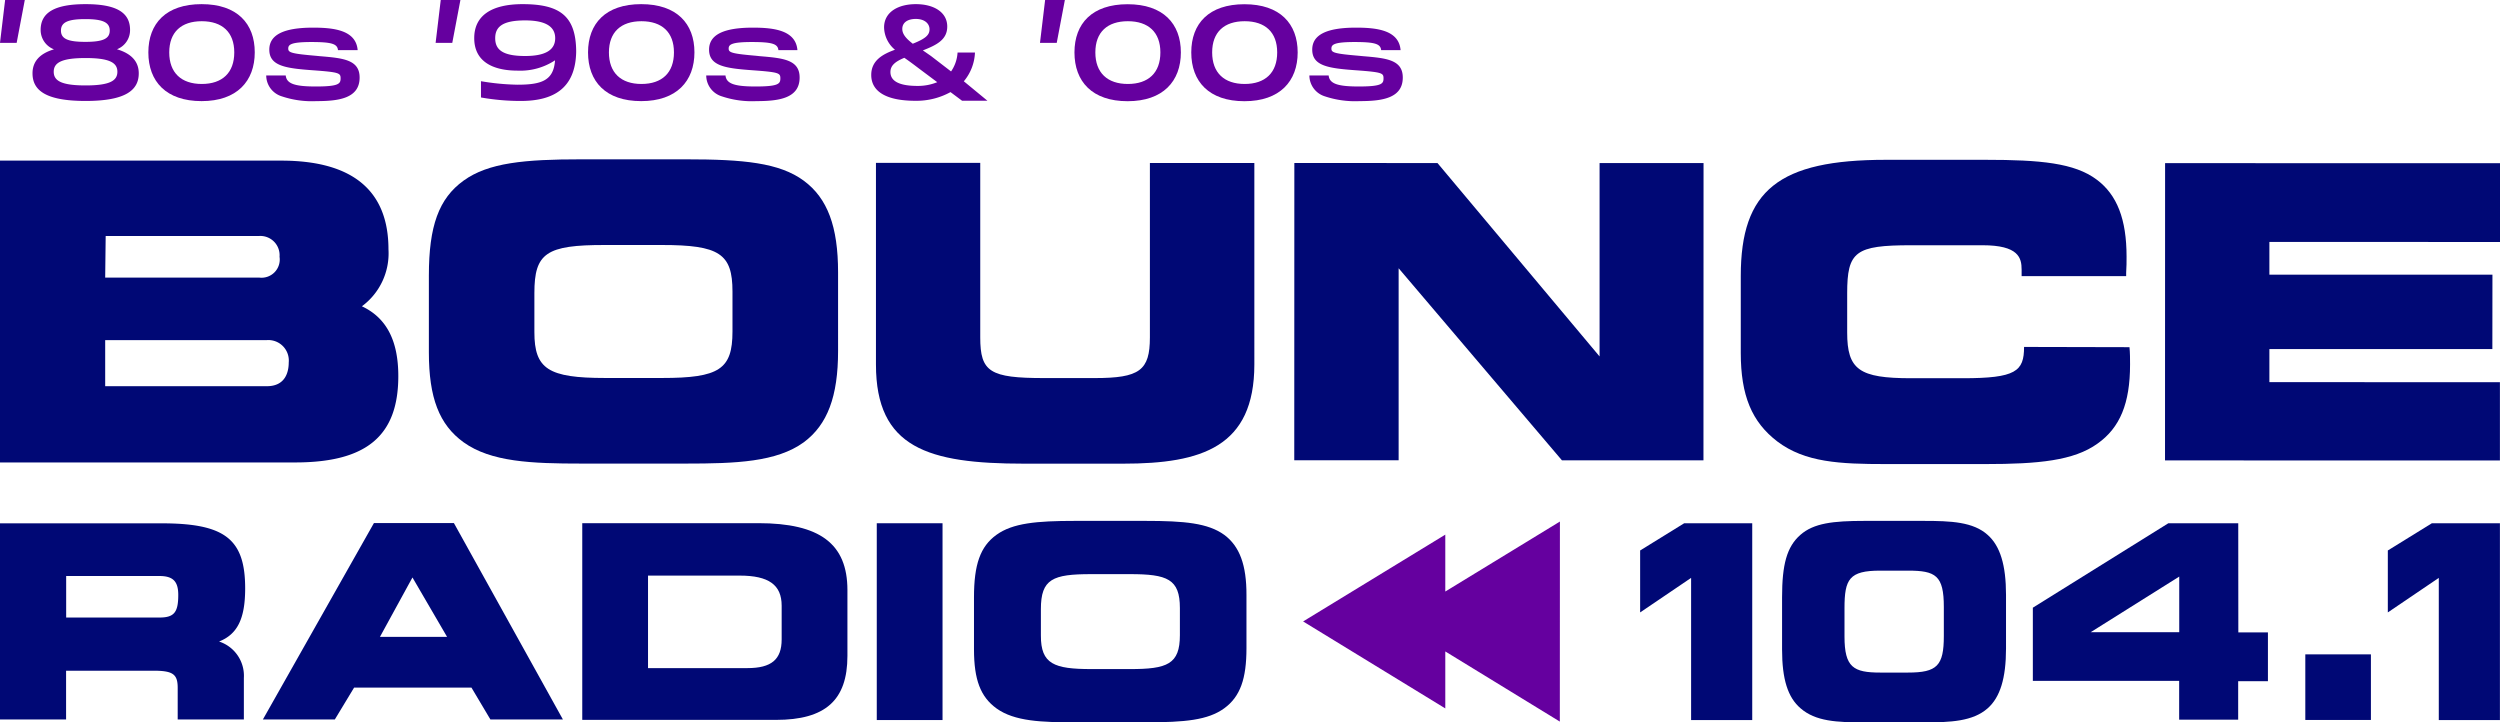
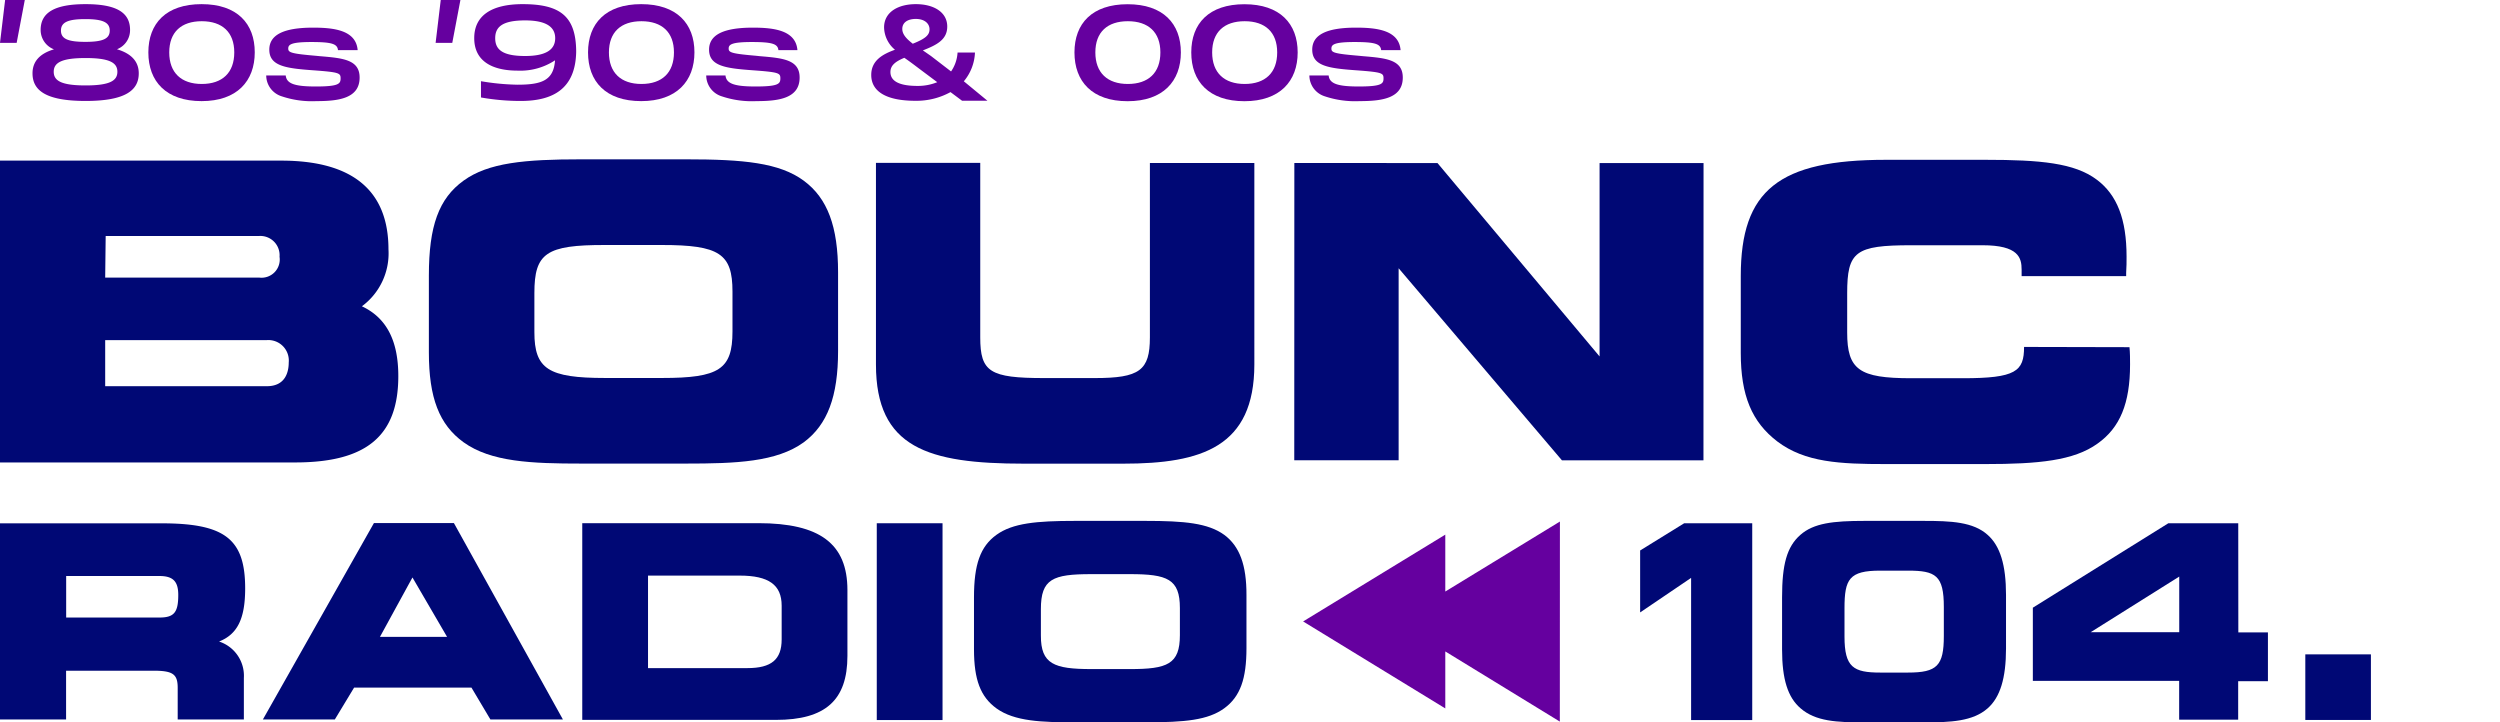
<svg xmlns="http://www.w3.org/2000/svg" viewBox="0 0 307.55 88.87">
  <path d="M98.88,22.72c-3-2.21-7.41-2.63-14.52-2.63H71.5c-7,0-11.42.42-14.47,2.62s-4.27,5.59-4.27,11.67v9.46c0,5.58,1.27,8.89,4.27,11.06h0c3.37,2.42,8.35,2.62,14.51,2.62H84.36c6.18,0,11.17-.19,14.52-2.62,2.92-2.17,4.22-5.64,4.22-11.24V34C103.1,28.35,101.8,24.88,98.88,22.72ZM90.11,36.35v4.92c0,4.65-1.62,5.72-8.66,5.72h-7c-7,0-8.71-1.11-8.71-5.63V36.54c0-4.92,1.46-5.92,8.67-5.91h7C88.5,30.63,90.11,31.7,90.11,36.35Z" transform="translate(0 -0.49)" fill="#000875" />
  <path d="M141.46,20.54V42c0,4.07-1.27,5-6.79,5h-6.21c-6.69,0-7.87-.75-7.87-5V20.53H107.76v24.8c0,10.25,6.39,12.2,18.2,12.2h12.22c9.68,0,16.12-2.07,16.13-12.19V20.54Z" transform="translate(0 -0.49)" fill="#000875" />
  <polygon points="196.78 20.06 196.78 43.85 176.84 20.06 159.23 20.05 159.22 56.62 172.06 56.62 172.06 33 192.15 56.63 209.56 56.63 209.57 20.06 196.78 20.06" fill="#000875" />
-   <polygon points="307.54 47.02 279.18 47.01 279.18 42.94 306.61 42.94 306.62 33.79 279.18 33.79 279.18 29.76 307.55 29.77 307.55 20.08 266.35 20.07 266.34 56.64 307.54 56.65 307.54 47.02" fill="#000875" />
  <path d="M44.52,38.17a8.09,8.09,0,0,0,3.27-7c0-7.25-4.43-10.92-13.19-10.92H0V57.38H36.27C45.09,57.39,49,54.11,49,46.76,49,42.4,47.55,39.59,44.52,38.17ZM13,29.52h18.9a2.37,2.37,0,0,1,2.49,2.56,2.24,2.24,0,0,1-2.49,2.56H12.94ZM32.83,48H12.94V42.33H32.83a2.52,2.52,0,0,1,2.69,2.75C35.52,46.16,35.17,48,32.83,48Z" transform="translate(0 -0.49)" fill="#000875" />
  <path d="M249,43.17c0,3-1,3.85-7.53,3.85h-6.36c-6.4,0-7.87-1.05-7.87-5.63V36.57c0-5.14,1-5.91,7.87-5.91h8.78c4.44,0,4.81,1.55,4.81,3v.8h12.86l0-.4c.05-.7.05-1.4.05-2,0-4.6-1.17-7.61-3.67-9.47-2.73-2.05-6.92-2.44-13.69-2.44H232c-13.18,0-17.85,3.74-17.85,14.3v9.45c0,5.24,1.35,8.5,4.51,10.91,3.41,2.57,7.68,2.77,13.34,2.77h12.22c6.55,0,10.91-.42,13.82-2.52,2.76-1.95,4-4.95,4-9.72,0-.7,0-1.41-.07-2.14Z" transform="translate(0 -0.49)" fill="#000875" />
  <path d="M3.05.49l-1,5.27H0L.63.49Z" transform="translate(0 -0.49)" fill="#65009f" />
-   <path d="M131,.49l-1,5.27h-2.06l.63-5.27Z" transform="translate(0 -0.49)" fill="#65009f" />
  <path d="M56.64.49l-1,5.27H53.59L54.22.49Z" transform="translate(0 -0.49)" fill="#65009f" />
  <path d="M17.07,9.51c0,2.05-1.57,3.4-6.54,3.4S4,11.57,4,9.51c0-1.42.85-2.42,2.64-2.95A2.55,2.55,0,0,1,5,4.17C5,2,6.78,1,10.53,1S16,2,16,4.17a2.52,2.52,0,0,1-1.61,2.38C16.2,7.09,17.07,8.09,17.07,9.51Zm-2.63-.19c0-1.1-.93-1.69-3.91-1.69s-3.92.58-3.92,1.69S7.55,11,10.53,11,14.44,10.42,14.44,9.32ZM7.5,4.25c0,1,.82,1.39,3,1.39s3-.39,3-1.39-.84-1.41-3-1.41S7.5,3.24,7.5,4.25Z" transform="translate(0 -0.49)" fill="#65009f" />
  <path d="M18.25,6.94C18.25,3.38,20.42,1,24.8,1s6.54,2.39,6.54,5.93-2.19,6-6.54,6S18.25,10.52,18.25,6.94Zm10.57,0c0-2.49-1.48-3.84-4-3.84s-4,1.34-4,3.84,1.48,3.88,4,3.88S28.82,9.45,28.82,6.94Z" transform="translate(0 -0.49)" fill="#65009f" />
  <path d="M70.88,6.91c-.1,4.57-2.93,6-6.83,6a27.84,27.84,0,0,1-4.88-.43v-2a29.38,29.38,0,0,0,4.5.43c3,0,4.44-.54,4.61-3A7.75,7.75,0,0,1,63.7,9.18c-3.28,0-5.36-1.25-5.36-4S60.43,1,64.3,1c4.63,0,6.51,1.51,6.58,5.68v.22ZM68.3,5.19C68.3,3.8,67.18,3,64.6,3c-2.8,0-3.68.8-3.68,2.19s.88,2.19,3.68,2.19C67.18,7.38,68.3,6.59,68.3,5.19Z" transform="translate(0 -0.49)" fill="#65009f" />
  <path d="M72.34,6.94C72.34,3.38,74.51,1,78.88,1s6.55,2.39,6.55,5.93-2.19,6-6.55,6S72.34,10.52,72.34,6.94Zm10.57,0c0-2.49-1.48-3.84-4-3.84s-4,1.34-4,3.84,1.48,3.88,4,3.88S82.91,9.45,82.91,6.94Z" transform="translate(0 -0.49)" fill="#65009f" />
  <path d="M121.47,12.88l-3.12,0-1.42-1.06a8.69,8.69,0,0,1-4.31,1.07c-3.54,0-5.44-1.11-5.44-3.18,0-1.78,1.41-2.56,2.92-3.1a3.67,3.67,0,0,1-1.34-2.75C108.76,2,110.45,1,112.67,1s3.86,1,3.86,2.75c0,1.6-1.25,2.26-3,2.94.33.22.65.45,1,.69L117,9.28a4.58,4.58,0,0,0,.8-2.33h2.14a5.86,5.86,0,0,1-1.37,3.54ZM115.3,10.6,113.16,9c-.66-.5-1.32-1-1.91-1.4-1.07.45-1.71.92-1.71,1.75,0,1.18,1.2,1.71,3.34,1.71A6.28,6.28,0,0,0,115.3,10.6ZM111,4.05c0,.68.54,1.24,1.29,1.82,1.6-.64,2.06-1.08,2.06-1.78s-.61-1.27-1.68-1.27S111,3.3,111,4.05Z" transform="translate(0 -0.49)" fill="#65009f" />
  <path d="M132.18,6.94c0-3.56,2.17-5.93,6.54-5.93s6.55,2.39,6.55,5.93-2.19,6-6.55,6S132.18,10.52,132.18,6.94Zm10.57,0c0-2.49-1.48-3.84-4-3.84s-4,1.34-4,3.84,1.48,3.88,4,3.88S142.75,9.45,142.75,6.94Z" transform="translate(0 -0.49)" fill="#65009f" />
  <path d="M146.55,6.94c0-3.56,2.17-5.93,6.54-5.93s6.55,2.39,6.55,5.93-2.19,6-6.55,6S146.55,10.52,146.55,6.94Zm10.57,0c0-2.49-1.48-3.84-4-3.84s-4,1.34-4,3.84,1.48,3.88,4,3.88S157.12,9.45,157.12,6.94Z" transform="translate(0 -0.49)" fill="#65009f" />
  <path d="M39.34,7.4l-.52-.05c-3-.26-3.36-.4-3.36-.88s.3-.81,2.85-.81,3.19.24,3.27,1v0H44v0c-.2-2.44-2.88-2.77-5.48-2.77-3.62,0-5.39.88-5.39,2.71,0,2,2,2.29,5.3,2.53s3.47.34,3.47,1-.21,1-3.06,1c-2.63,0-3.59-.36-3.69-1.36H32.75v0a2.7,2.7,0,0,0,1.91,2.57,11.62,11.62,0,0,0,4.28.59c2.75,0,5.3-.35,5.3-2.9C44.24,7.82,42.18,7.64,39.34,7.4Z" transform="translate(0 -0.49)" fill="#65009f" />
  <path d="M93.47,7.4,93,7.35c-3-.26-3.36-.4-3.36-.88s.3-.81,2.85-.81,3.19.24,3.27,1v0H98.1v0c-.2-2.44-2.88-2.77-5.48-2.77-3.62,0-5.39.88-5.39,2.71,0,2,2,2.29,5.3,2.53s3.47.34,3.47,1-.21,1-3.06,1c-2.63,0-3.59-.36-3.69-1.36H86.88v0a2.7,2.7,0,0,0,1.91,2.57,11.62,11.62,0,0,0,4.28.59c2.75,0,5.3-.35,5.3-2.9C98.37,7.82,96.31,7.64,93.47,7.4Z" transform="translate(0 -0.49)" fill="#65009f" />
  <path d="M167.67,7.4l-.52-.05c-3.05-.26-3.36-.4-3.36-.88s.3-.81,2.85-.81,3.19.24,3.27,1v0h2.39v0c-.2-2.44-2.88-2.77-5.48-2.77-3.63,0-5.39.88-5.39,2.71,0,2,2,2.29,5.3,2.53s3.47.34,3.47,1-.21,1-3.06,1c-2.63,0-3.59-.36-3.69-1.36h-2.37v0a2.7,2.7,0,0,0,1.9,2.57,11.71,11.71,0,0,0,4.29.59c2.75,0,5.3-.35,5.3-2.9C172.57,7.82,170.51,7.64,167.67,7.4Z" transform="translate(0 -0.49)" fill="#65009f" />
  <path d="M275.35,64.86h-8.6l-16.53,10.3-.14.09v9h18v4.77h7.26V84.29H279v-6h-3.64ZM257.2,78.26l10.89-6.84v6.84Z" transform="translate(0 -0.49)" fill="#000875" />
  <rect x="283.6" y="80.5" width="8.07" height="8.07" fill="#000875" />
  <path d="M30.16,72.87c0-6.08-2.5-8-10.29-8H0V89H8.13V83H18.86c2.41,0,3,.42,3,2.11V89H30V83.89a4.43,4.43,0,0,0-3.05-4.48C29.23,78.51,30.16,76.57,30.16,72.87Zm-8.23.81c0,2.16-.52,2.78-2.33,2.78H8.14V71.35H19.6C21.28,71.35,21.93,72,21.93,73.68Z" transform="translate(0 -0.49)" fill="#000875" />
  <path d="M46,64.84,32.34,89h8.85l2.37-3.92H58l2.33,3.92h8.92L55.84,64.84Zm9,14H46.74l4-7.31Z" transform="translate(0 -0.49)" fill="#000875" />
  <path d="M93.29,64.85H71.63V89.05H95.46c6.08,0,8.79-2.42,8.79-7.87v-8.1C104.25,67.39,100.87,64.85,93.29,64.85ZM96.16,75v4.15c0,2.47-1.26,3.53-4.21,3.53H79.72V71.3H91C94.57,71.3,96.16,72.44,96.16,75Z" transform="translate(0 -0.49)" fill="#000875" />
  <rect x="107.86" y="64.37" width="8.09" height="24.21" fill="#000875" />
  <path d="M150.61,66.29c-2-1.45-4.91-1.72-9.67-1.72h-8.72c-4.7,0-7.63.27-9.63,1.71s-2.77,3.66-2.77,7.68v6.41c0,3.74.8,5.84,2.77,7.27h0c2.21,1.59,5.54,1.71,9.66,1.71h8.69c4.84,0,7.66-.27,9.66-1.72s2.74-3.69,2.74-7.39V73.68C153.35,70,152.5,67.69,150.61,66.29Zm-5.46,9v3.34c0,3.57-1.54,4.18-6.18,4.17h-4.71c-4.59,0-6.22-.62-6.21-4.11V75.42c0-3.71,1.46-4.3,6.18-4.3H139C143.61,71.12,145.15,71.72,145.15,75.29Z" transform="translate(0 -0.49)" fill="#000875" />
  <polygon points="177.8 65.77 160.31 76.45 177.8 87.15 177.8 80.14 191.89 88.77 191.9 64.16 177.8 72.77 177.8 65.77" fill="#65009f" />
  <path d="M244.53,66.3c-1.78-1.61-4.51-1.73-7.89-1.73h-7.28c-3.84,0-6.24.27-7.89,1.73s-2.24,3.62-2.24,7.66v6.43c0,3.65.7,5.89,2.28,7.24,1.84,1.6,4.43,1.73,7.89,1.73h7.24c3.36,0,6.07-.13,7.89-1.74,1.53-1.36,2.25-3.7,2.25-7.36V73.67C246.78,70,246.06,67.66,244.53,66.3Zm-5.4,8.86v3.57c0,3.66-.83,4.5-4.41,4.5h-3.41c-3.3,0-4.4-.64-4.4-4.43V75.32c0-3.59.58-4.63,4.4-4.63h3.41C238.13,70.69,239.13,71.28,239.13,75.16Z" transform="translate(0 -0.49)" fill="#000875" />
  <polygon points="207.19 64.37 201.77 67.72 201.77 75.34 208.04 71.09 208.04 88.58 215.56 88.58 215.56 64.37 207.19 64.37" fill="#000875" />
-   <polygon points="299.17 64.37 293.75 67.72 293.75 75.34 300.02 71.09 300.02 88.58 307.54 88.58 307.54 64.37 299.17 64.37" fill="#000875" />
</svg>